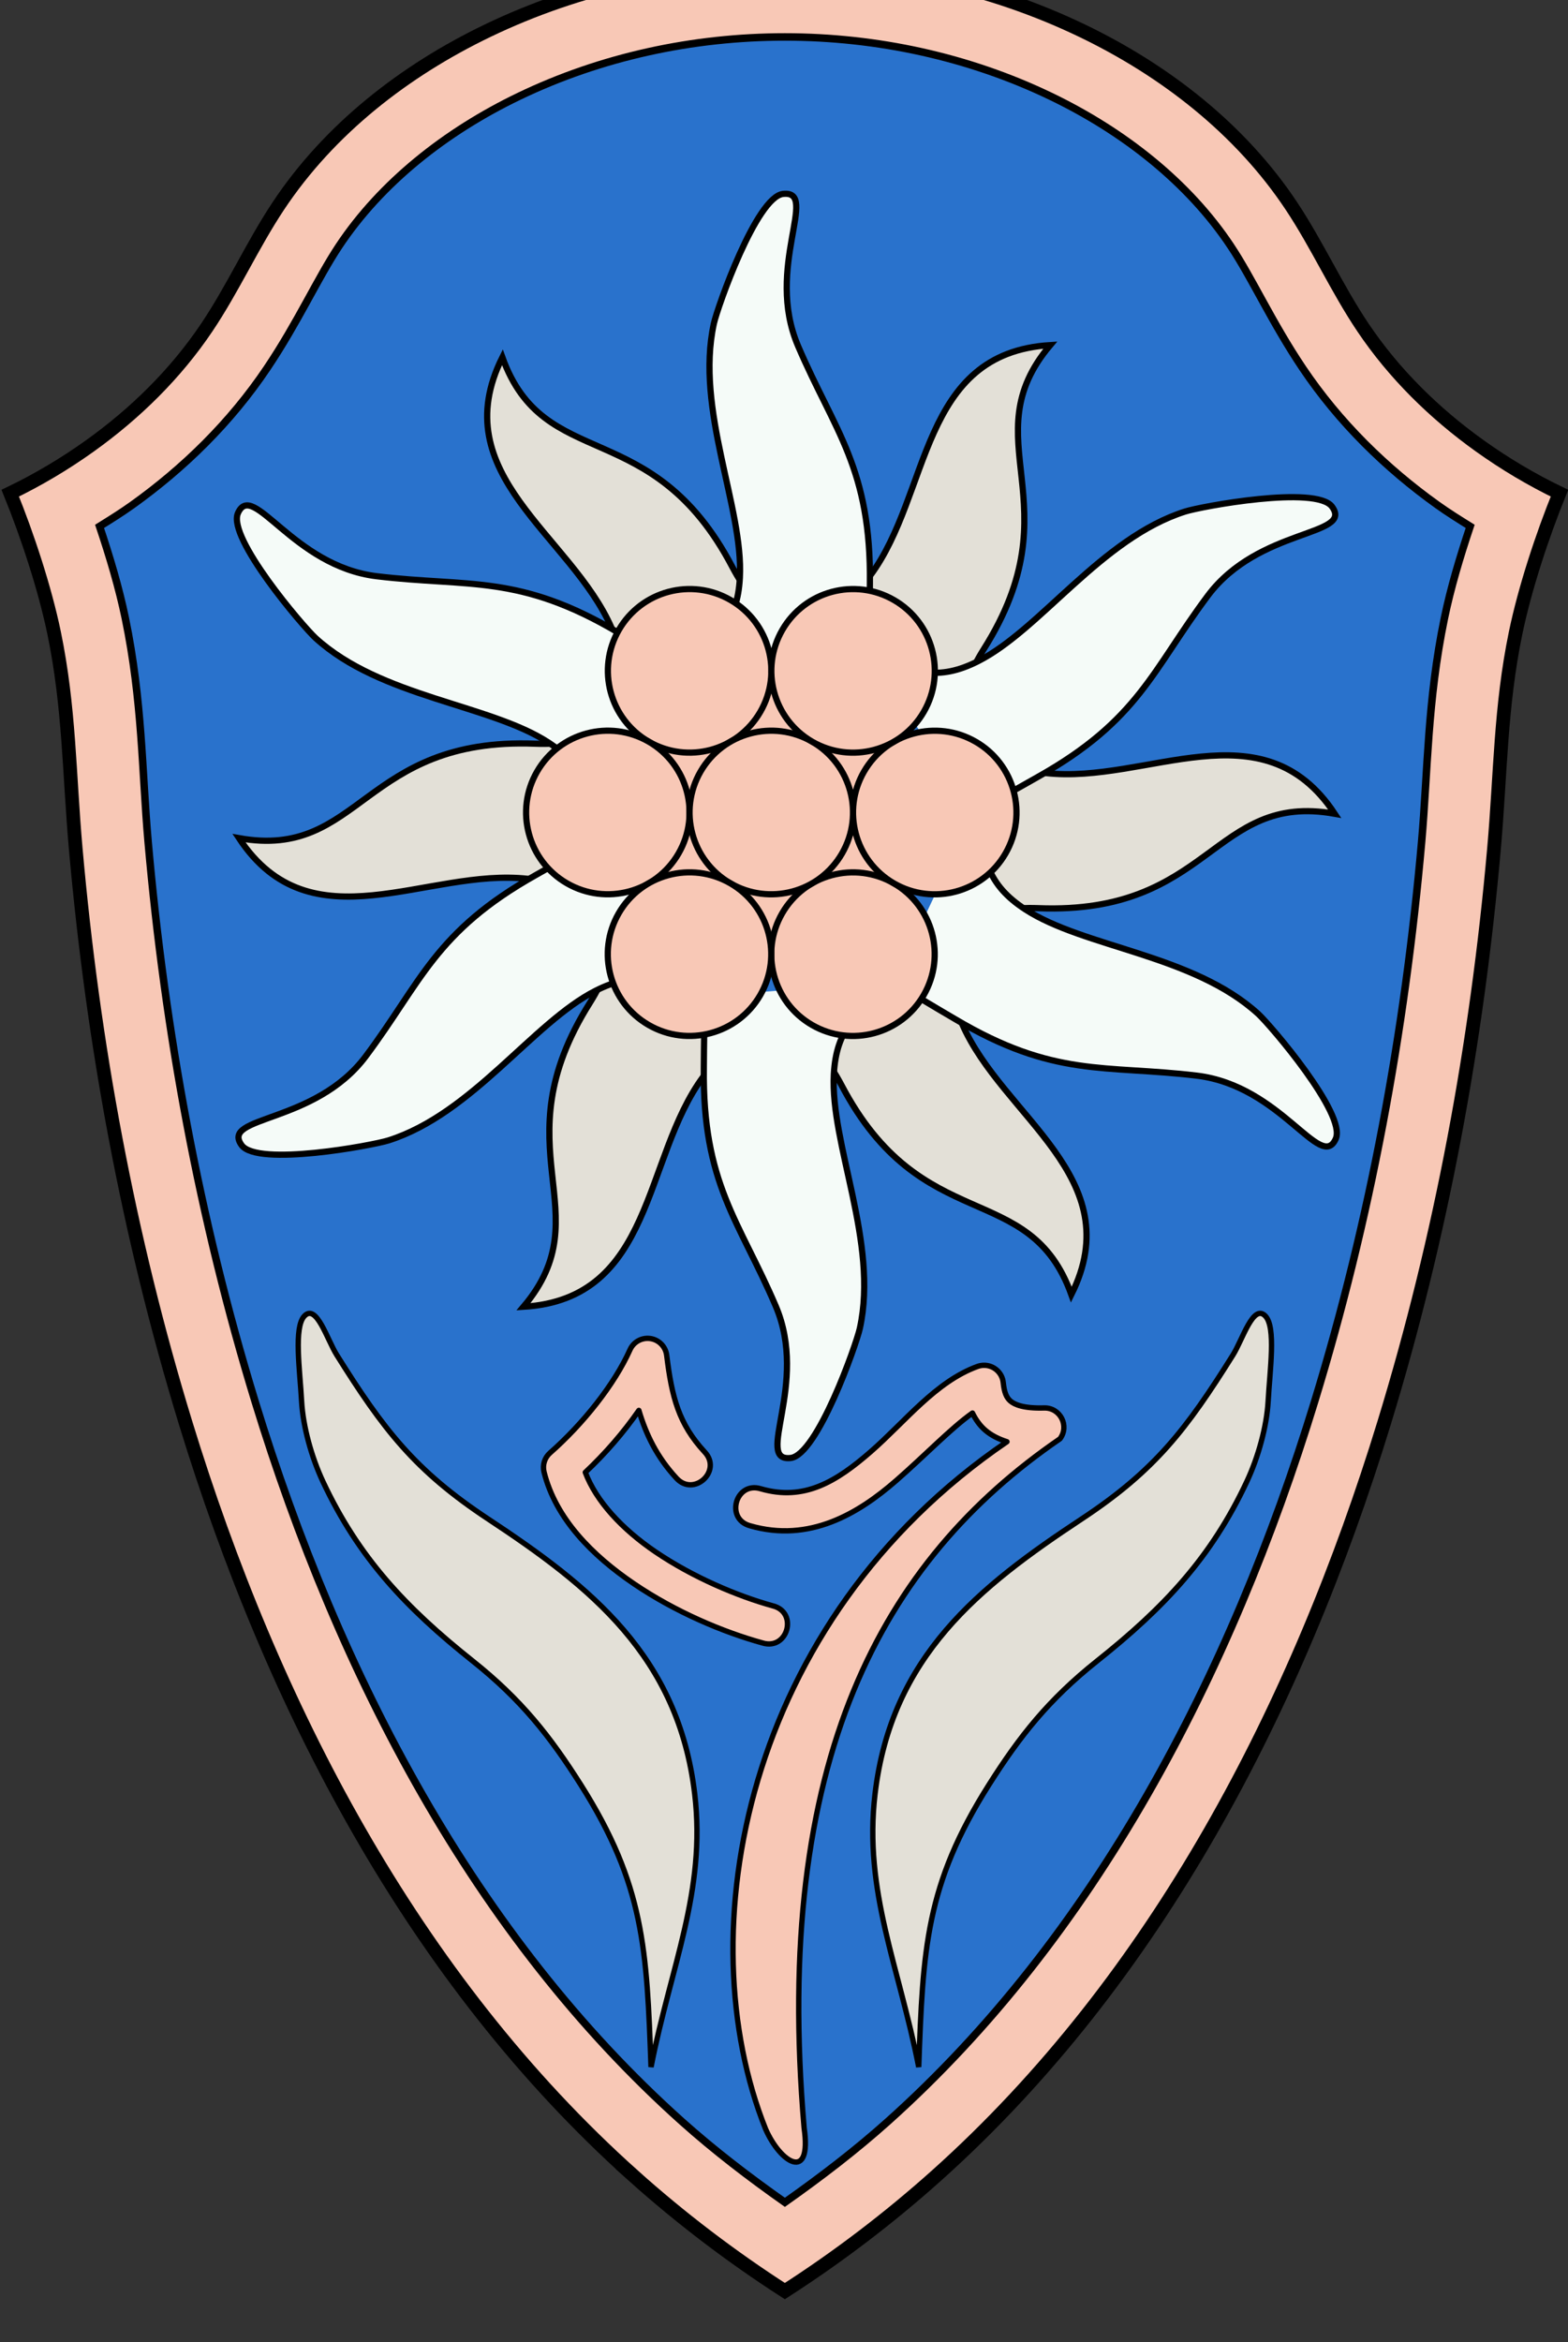
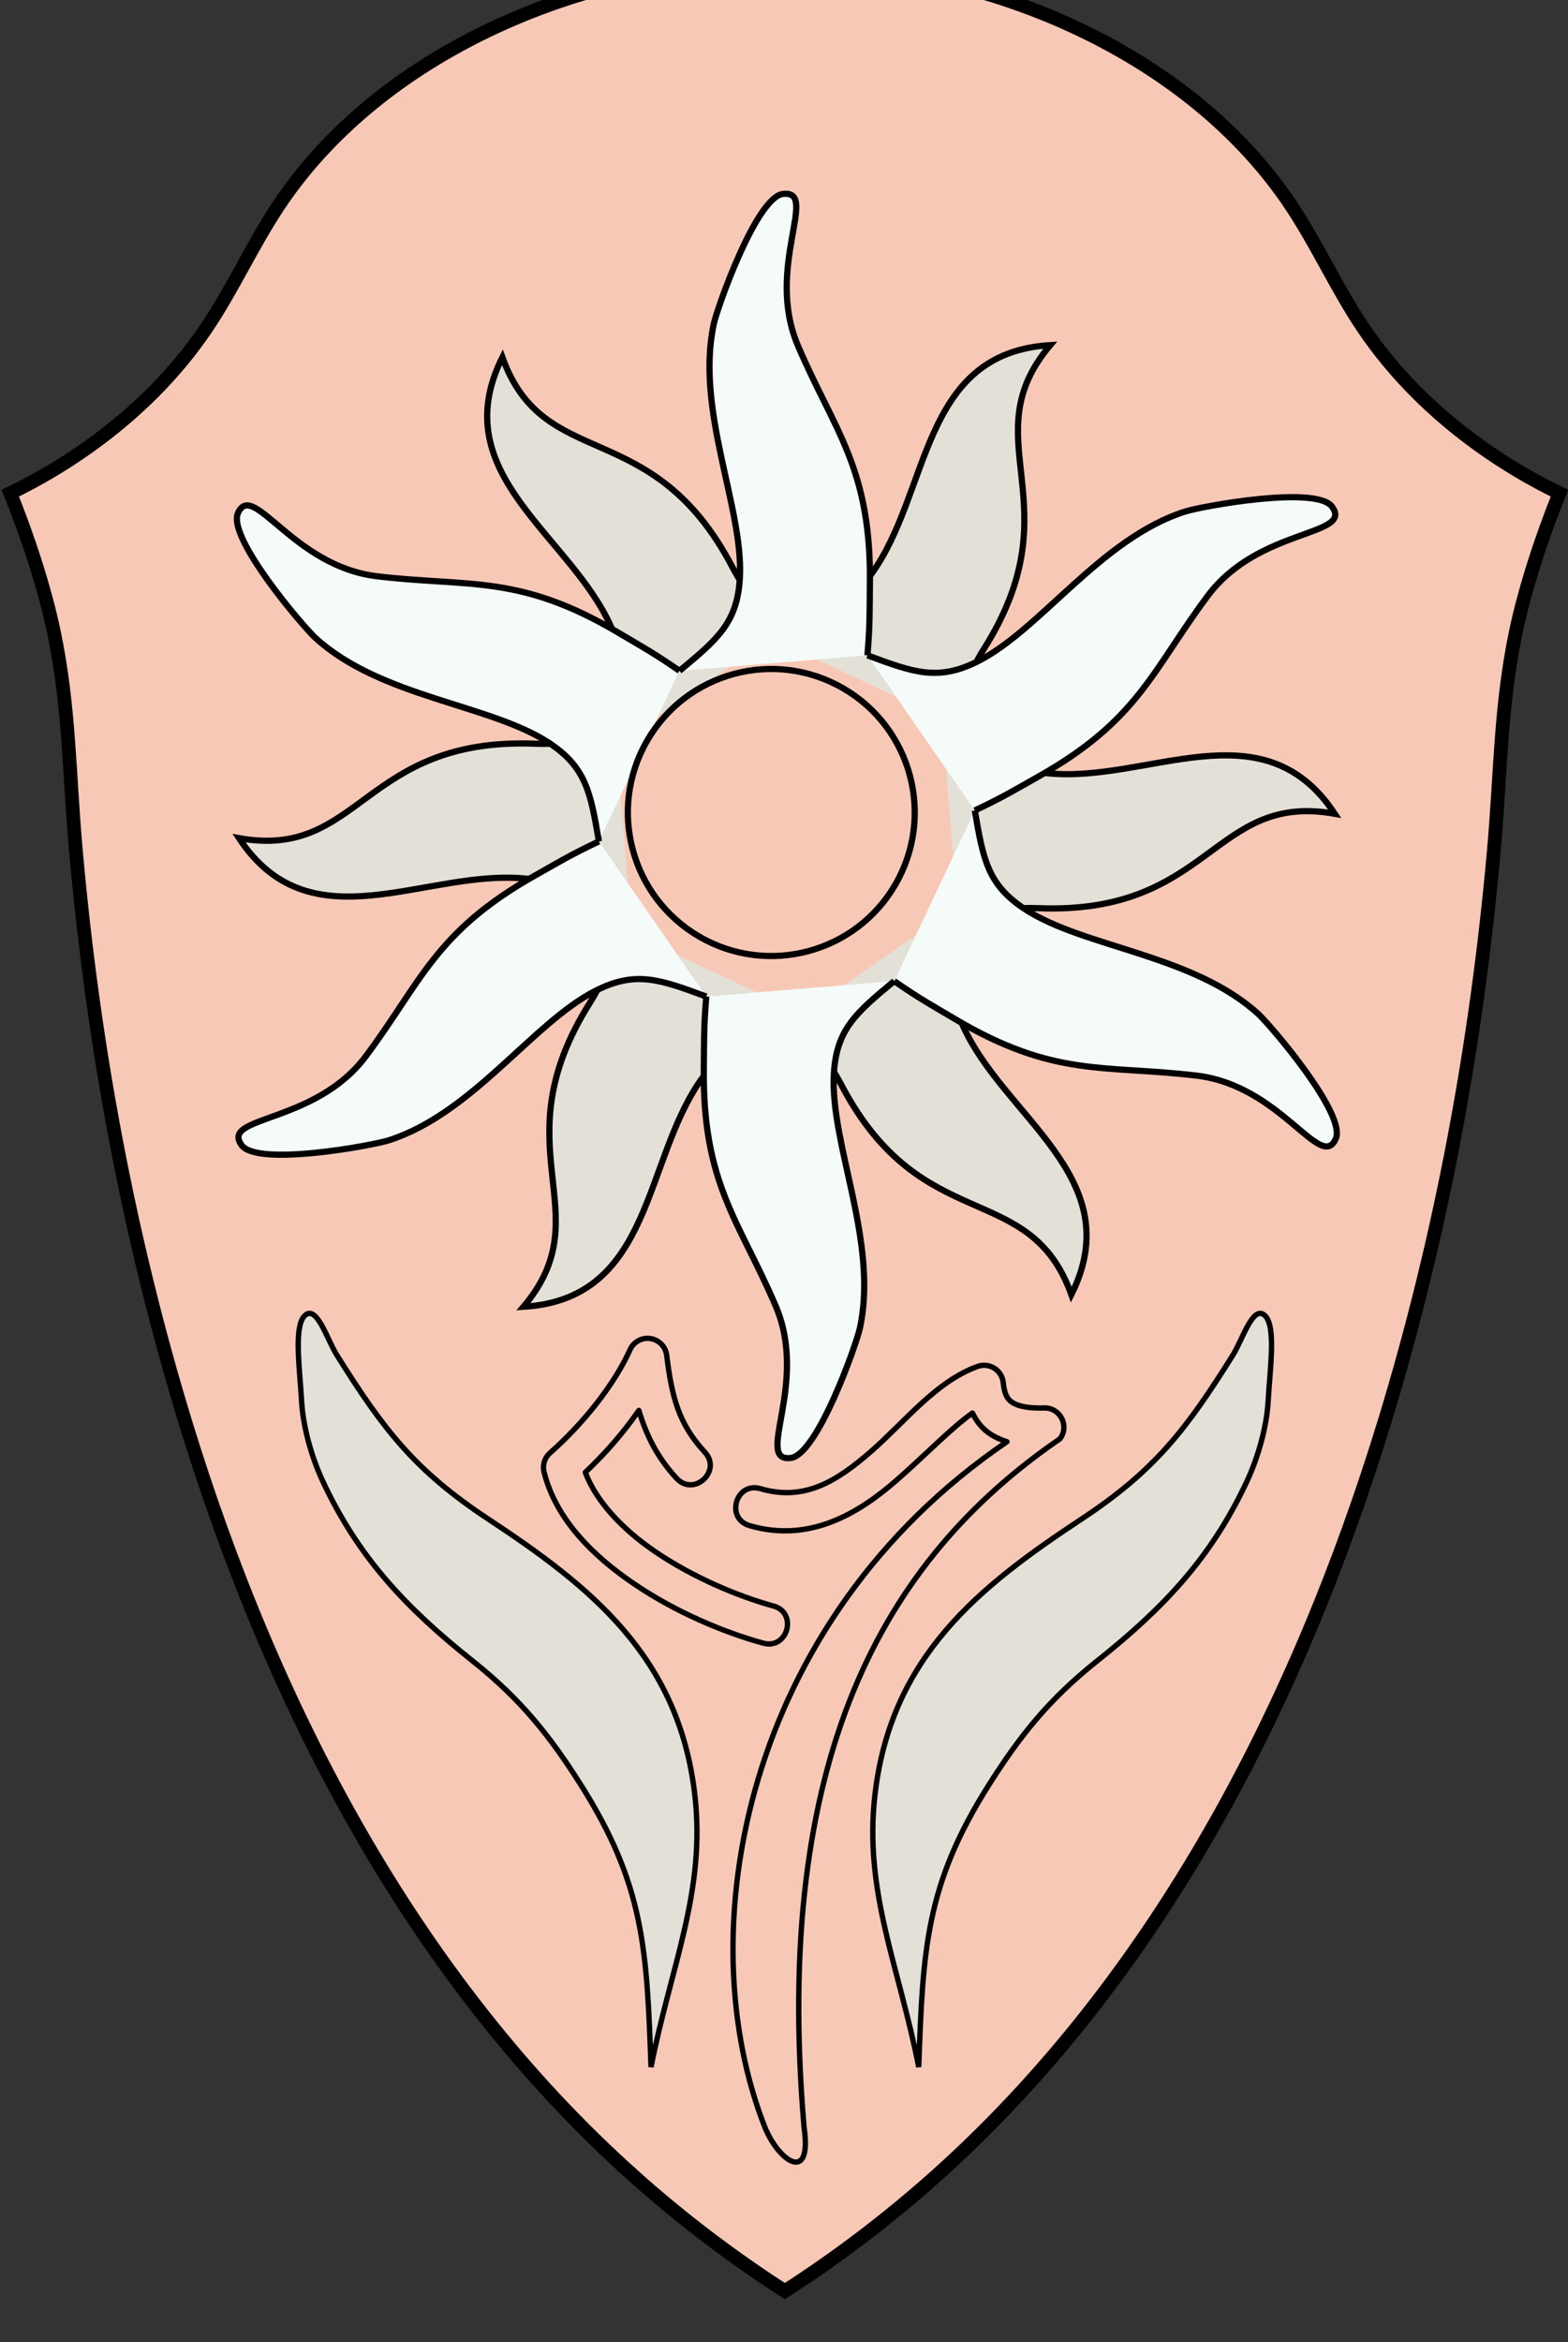
<svg xmlns="http://www.w3.org/2000/svg" xmlns:ns1="http://www.inkscape.org/namespaces/inkscape" xmlns:ns2="http://sodipodi.sourceforge.net/DTD/sodipodi-0.dtd" xmlns:xlink="http://www.w3.org/1999/xlink" width="96.91mm" height="144.673mm" viewBox="0 0 96.91 144.673" version="1.1" id="svg24449" ns1:version="0.92.3 (2405546, 2018-03-11)" ns2:docname="COA Glas Arda.svg">
  <rect x="0" y="0" width="96.91" height="144.673" fill="#333333" stroke="none" />
  <defs id="defs24443" />
  <ns2:namedview id="base" pagecolor="#ffffff" bordercolor="#666666" borderopacity="1.0" ns1:pageopacity="0.0" ns1:pageshadow="2" ns1:zoom="0.49497475" ns1:cx="-90.667592" ns1:cy="481.89837" ns1:document-units="mm" ns1:current-layer="layer1" showgrid="false" fit-margin-top="0" fit-margin-left="0" fit-margin-right="0" fit-margin-bottom="0" ns1:window-width="1920" ns1:window-height="1017" ns1:window-x="-4" ns1:window-y="-4" ns1:window-maximized="1" />
  <g ns1:label="Layer 1" ns1:groupmode="layer" id="layer1" transform="translate(390.901,-72.717)">
    <g id="g23738" transform="matrix(0.282,0,0,0.282,-273.769,-3144.625)">
      <path id="path23480" style="fill:#f8c8b6;fill-opacity:1;fill-rule:evenodd;stroke:#000000;stroke-width:3;stroke-linecap:butt;stroke-linejoin:miter;stroke-miterlimit:4;stroke-dasharray:none;stroke-opacity:1" d="m -276.52,11885.616 c -48.297,-43.201 -79.198,-103.032 -98.184,-164.985 -12.524,-40.867 -20.298,-83.135 -24.061,-125.712 -1.461,-16.529 -1.377,-31.031 -4.742,-47.28 -2.013,-9.722 -5.866,-21.401 -9.609,-30.597 6.105,-2.949 11.957,-6.422 17.471,-10.367 9.926,-7.101 18.784,-15.782 25.592,-25.911 5.746,-8.549 9.985,-18.034 15.681,-26.616 11.166,-16.823 27.691,-29.669 45.89,-38.415 20.211,-9.712 42.716,-14.61 65.136,-14.176 22.42,-0.434 44.925,4.464 65.136,14.176 18.199,8.746 34.724,21.592 45.89,38.415 5.697,8.582 9.935,18.067 15.681,26.616 6.808,10.129 15.666,18.81 25.592,25.911 5.514,3.945 11.366,7.418 17.471,10.367 -3.743,9.196 -7.596,20.875 -9.609,30.597 -3.364,16.249 -3.281,30.751 -4.742,47.28 -3.763,42.577 -11.538,84.845 -24.061,125.712 -18.986,61.953 -49.887,121.784 -98.184,164.985 -10.37,9.275 -21.475,17.728 -33.176,25.253 -11.701,-7.525 -22.806,-15.978 -33.176,-25.253 z" ns1:connector-curvature="0" ns2:nodetypes="cssscsscccscsscsssccc" />
-       <path ns2:nodetypes="ccccccccccccccccccccccc" ns1:connector-curvature="0" id="path23486" d="m -185.111,11430.098 c 16.102,7.738 30.287,18.962 39.514,32.863 h 0.002 v 0 c 4.719,7.109 8.966,16.624 15.732,26.691 8.027,11.942 18.271,21.916 29.547,29.983 2.322,1.661 4.746,3.169 7.168,4.679 -2.231,6.652 -4.27,13.473 -5.641,20.092 -3.756,18.144 -3.626,33.446 -5.01,49.108 -3.675,41.58 -11.261,82.755 -23.424,122.445 -18.409,60.07 -48.206,117.197 -93.57,157.775 -7.126,6.374 -14.735,12.18 -22.551,17.69 -7.816,-5.51 -15.424,-11.315 -22.551,-17.69 -45.365,-40.578 -75.161,-97.705 -93.57,-157.775 -12.163,-39.69 -19.749,-80.865 -23.424,-122.445 -1.384,-15.662 -1.255,-30.964 -5.012,-49.108 -1.37,-6.618 -3.409,-13.44 -5.641,-20.092 2.422,-1.51 4.848,-3.018 7.17,-4.679 11.276,-8.067 21.52,-18.041 29.547,-29.983 6.767,-10.067 11.014,-19.584 15.732,-26.693 9.227,-13.901 23.412,-25.125 39.514,-32.863 17.934,-8.618 38.033,-12.991 58.234,-12.99 20.202,0 40.299,4.374 58.232,12.992 z" style="color:#000000;font-style:normal;font-variant:normal;font-weight:normal;font-stretch:normal;font-size:medium;line-height:normal;font-family:sans-serif;font-variant-ligatures:normal;font-variant-position:normal;font-variant-caps:normal;font-variant-numeric:normal;font-variant-alternates:normal;font-feature-settings:normal;text-indent:0;text-align:start;text-decoration:none;text-decoration-line:none;text-decoration-style:solid;text-decoration-color:#000000;letter-spacing:normal;word-spacing:normal;text-transform:none;writing-mode:lr-tb;direction:ltr;text-orientation:mixed;dominant-baseline:auto;baseline-shift:baseline;text-anchor:start;white-space:normal;shape-padding:0;clip-rule:nonzero;display:inline;overflow:visible;visibility:visible;opacity:1;isolation:auto;mix-blend-mode:normal;color-interpolation:sRGB;color-interpolation-filters:linearRGB;solid-color:#000000;solid-opacity:1;vector-effect:none;fill:#2972cc;fill-opacity:1;fill-rule:evenodd;stroke:#000000;stroke-width:1.641;stroke-linecap:butt;stroke-linejoin:miter;stroke-miterlimit:4;stroke-dasharray:none;stroke-dashoffset:0;stroke-opacity:1;color-rendering:auto;image-rendering:auto;shape-rendering:auto;text-rendering:auto;enable-background:accumulate" />
      <g transform="matrix(-1,0,0,1,-486.69,0)" id="g23509">
        <g style="stroke:#000000;stroke-width:1.663;stroke-miterlimit:4;stroke-dasharray:none" id="g22829-09" transform="matrix(0.701,-0.421,0.421,0.701,-5433.823,3401.745)">
          <g style="stroke:#000000;stroke-width:1.663;stroke-miterlimit:4;stroke-dasharray:none" transform="rotate(30,546.365,12511.122)" id="g22781-8">
            <path style="fill:#e3e0d7;fill-opacity:1;stroke:#000000;stroke-width:1.663;stroke-miterlimit:4;stroke-dasharray:none" d="m -49.905,12041.418 c -5.983,-7.792 -7.218,-12.711 -10.906,-18.781 -24.059,-39.599 4.6,-55.998 -16.409,-81.735 35.058,2.708 31.308,40.305 47.116,62.464 6.089,8.536 13.318,13.955 26.262,17.243" id="path3431-5-3-2-6-6" ns1:connector-curvature="0" ns2:nodetypes="cscsc" />
            <use style="stroke:#000000;stroke-width:1.663;stroke-miterlimit:4;stroke-dasharray:none" x="0" y="0" xlink:href="#path3431-5-3-2-6-6" id="use22690-9" transform="rotate(-60,-8.852,12070.906)" width="100%" height="100%" />
            <use style="stroke:#000000;stroke-width:1.663;stroke-miterlimit:4;stroke-dasharray:none" x="0" y="0" xlink:href="#path3431-5-3-2-6-6" id="use22690-1-4" transform="rotate(-120,-8.852,12070.906)" width="100%" height="100%" />
            <use style="stroke:#000000;stroke-width:1.663;stroke-miterlimit:4;stroke-dasharray:none" x="0" y="0" xlink:href="#path3431-5-3-2-6-6" id="use22690-1-6-1" transform="rotate(-180,-8.852,12070.906)" width="100%" height="100%" />
            <use style="stroke:#000000;stroke-width:1.663;stroke-miterlimit:4;stroke-dasharray:none" x="0" y="0" xlink:href="#path3431-5-3-2-6-6" id="use22690-1-6-3-79" transform="rotate(120,-8.852,12070.906)" width="100%" height="100%" />
            <use style="stroke:#000000;stroke-width:1.663;stroke-miterlimit:4;stroke-dasharray:none" x="0" y="0" xlink:href="#path3431-5-3-2-6-6" id="use22690-1-6-3-5-9" transform="rotate(60,-8.852,12070.906)" width="100%" height="100%" />
          </g>
          <g style="fill:#f5fbf8;fill-opacity:1;stroke:#000000;stroke-width:1.663;stroke-miterlimit:4;stroke-dasharray:none" transform="rotate(30,285.64,11852.275)" id="g22773-3">
            <path style="fill:#f5fbf8;fill-opacity:1;stroke:#000000;stroke-width:1.663;stroke-miterlimit:4;stroke-dasharray:none" d="m 264.833,11806.211 c -0.562,-8.423 -0.357,-12.234 -0.326,-19.099 0.144,-31.052 10.169,-40.753 20.359,-63.459 9.33,-20.79 -5.098,-41.872 4.693,-40.647 7.13,0.892 17.081,30.667 17.966,35.067 4.655,23.135 -8.838,49.158 -8.144,67.937 0.444,12.032 5.665,16.543 15.748,25.212" id="path3431-5-3-2-3" ns1:connector-curvature="0" ns2:nodetypes="csssssc" />
            <use style="fill:#f5fbf8;fill-opacity:1;stroke:#000000;stroke-width:1.663;stroke-miterlimit:4;stroke-dasharray:none" x="0" y="0" xlink:href="#path3431-5-3-2-3" id="use22622-1" transform="rotate(-60,285.641,11852.275)" width="100%" height="100%" />
            <use style="fill:#f5fbf8;fill-opacity:1;stroke:#000000;stroke-width:1.663;stroke-miterlimit:4;stroke-dasharray:none" x="0" y="0" xlink:href="#path3431-5-3-2-3" id="use22622-2-70" transform="rotate(-120,285.641,11852.275)" width="100%" height="100%" />
            <use style="fill:#f5fbf8;fill-opacity:1;stroke:#000000;stroke-width:1.663;stroke-miterlimit:4;stroke-dasharray:none" x="0" y="0" xlink:href="#path3431-5-3-2-3" id="use22622-2-0-3" transform="rotate(-180,285.641,11852.275)" width="100%" height="100%" />
            <use style="fill:#f5fbf8;fill-opacity:1;stroke:#000000;stroke-width:1.663;stroke-miterlimit:4;stroke-dasharray:none" x="0" y="0" xlink:href="#path3431-5-3-2-3" id="use22622-2-1-1" transform="rotate(120,285.641,11852.275)" width="100%" height="100%" />
            <use style="fill:#f5fbf8;fill-opacity:1;stroke:#000000;stroke-width:1.663;stroke-miterlimit:4;stroke-dasharray:none" x="0" y="0" xlink:href="#path3431-5-3-2-3" id="use22622-2-1-4-18" transform="rotate(60,285.641,11852.275)" width="100%" height="100%" />
          </g>
        </g>
        <g style="stroke:#000000;stroke-width:1.663;stroke-miterlimit:4;stroke-dasharray:none" id="g23209-2" transform="matrix(0.708,-0.409,0.409,0.708,-5290.184,3312.406)">
          <circle r="38.444" cy="11852.275" cx="285.641" id="path23119-9" style="color:#000000;clip-rule:nonzero;display:inline;overflow:visible;visibility:visible;opacity:1;isolation:auto;mix-blend-mode:normal;color-interpolation:sRGB;color-interpolation-filters:linearRGB;solid-color:#000000;solid-opacity:1;fill:#f8c8b6;fill-opacity:1;fill-rule:evenodd;stroke:#000000;stroke-width:1.663;stroke-linecap:butt;stroke-linejoin:bevel;stroke-miterlimit:4;stroke-dasharray:none;stroke-dashoffset:0;stroke-opacity:1;paint-order:fill markers stroke;color-rendering:auto;image-rendering:auto;shape-rendering:auto;text-rendering:auto;enable-background:accumulate" />
          <use transform="translate(37.942,-21.912)" height="100%" width="100%" id="use22831-1-2-9" xlink:href="#path22813-4" y="0" x="0" style="stroke:#000000;stroke-width:1.663;stroke-miterlimit:4;stroke-dasharray:none" />
          <use transform="translate(37.942,21.911)" height="100%" width="100%" id="use22831-1-8-6" xlink:href="#path22813-4" y="0" x="0" style="stroke:#000000;stroke-width:1.663;stroke-miterlimit:4;stroke-dasharray:none" />
          <use transform="translate(-37.942,21.911)" height="100%" width="100%" id="use22831-1-4-5" xlink:href="#path22813-4" y="0" x="0" style="stroke:#000000;stroke-width:1.663;stroke-miterlimit:4;stroke-dasharray:none" />
          <use transform="translate(-37.943,-21.911)" height="100%" width="100%" id="use22831-1-89" xlink:href="#path22813-4" y="0" x="0" style="stroke:#000000;stroke-width:1.663;stroke-miterlimit:4;stroke-dasharray:none" />
-           <ellipse ry="21.912" rx="21.906" cy="11852.275" cx="285.641" id="path22813-4" style="color:#000000;clip-rule:nonzero;display:inline;overflow:visible;visibility:visible;opacity:1;isolation:auto;mix-blend-mode:normal;color-interpolation:sRGB;color-interpolation-filters:linearRGB;solid-color:#000000;solid-opacity:1;fill:#f8c8b6;fill-opacity:1;fill-rule:evenodd;stroke:#000000;stroke-width:1.663;stroke-linecap:round;stroke-linejoin:bevel;stroke-miterlimit:4;stroke-dasharray:none;stroke-dashoffset:0;stroke-opacity:1;paint-order:fill markers stroke;color-rendering:auto;image-rendering:auto;shape-rendering:auto;text-rendering:auto;enable-background:accumulate" />
          <g style="stroke:#000000;stroke-width:1.663;stroke-miterlimit:4;stroke-dasharray:none" id="g23198-8">
            <use style="stroke:#000000;stroke-width:1.663;stroke-miterlimit:4;stroke-dasharray:none" x="0" y="0" xlink:href="#path22813-4" id="use22831-1-3-7" width="100%" height="100%" transform="translate(-2.8920286e-6,43.822)" />
            <use style="stroke:#000000;stroke-width:1.663;stroke-miterlimit:4;stroke-dasharray:none" x="0" y="0" xlink:href="#path22813-4" id="use22831-2" width="100%" height="100%" transform="translate(-2.8920285e-6,-43.823)" />
          </g>
        </g>
      </g>
      <g transform="translate(-0.867)" id="g23637">
        <path style="fill:#e3e0d7;fill-opacity:1;fill-rule:evenodd;stroke:#000000;stroke-width:1.172;stroke-linecap:butt;stroke-linejoin:miter;stroke-miterlimit:4;stroke-dasharray:none;stroke-opacity:1" d="m -347.799,11697.302 c -2.335,2.497 -0.975,11.764 -0.598,18.622 0.305,5.547 2.169,12.281 4.701,17.673 7.779,16.571 18.058,27.528 32.789,39.244 10.673,8.49 16.995,16.534 23.689,27.097 13.937,21.999 14.476,36.106 15.407,61.85 4.298,-22.029 12.099,-38.473 9.572,-59.826 -3.573,-30.189 -22.846,-45.423 -45.285,-60.228 -16.064,-10.6 -22.953,-19.62 -33.176,-35.942 -2.098,-3.35 -4.445,-11.328 -7.099,-8.49 z" id="path23601-3" ns1:connector-curvature="0" ns2:nodetypes="ssssscssss" />
        <use x="0" y="0" xlink:href="#path23601-3" id="use23633" transform="matrix(-1,0,0,1,-484.955,0)" width="100%" height="100%" />
      </g>
      <path ns2:nodetypes="ccccsccccccccccccccccccccccccc" ns1:connector-curvature="0" id="path18099-5-4-8-2" d="m -273.236,11702.178 c -1.733,-0.08 -3.34,0.906 -4.049,2.49 -3.413,7.624 -10.308,16.253 -17.533,22.603 -1.185,1.042 -1.689,2.659 -1.307,4.19 2.546,10.21 10.545,18.254 19.682,24.459 9.136,6.205 19.606,10.61 28.23,12.984 5.509,1.646 7.814,-6.73 2.238,-8.134 -7.709,-2.123 -17.556,-6.278 -25.729,-11.829 -7.353,-4.993 -13.001,-11.099 -15.381,-17.416 4.33,-4.07 8.351,-8.675 11.74,-13.566 1.567,5.261 3.945,10.198 8.219,14.826 3.812,4.233 10.116,-1.588 6.199,-5.724 -5.719,-6.193 -7.19,-12.041 -8.322,-21.188 -0.253,-2.038 -1.937,-3.598 -3.988,-3.695 z m 73.404,5.9 c -0.439,0.02 -0.874,0.1 -1.287,0.25 -9.161,3.312 -15.856,12.088 -23.389,18.654 -7.532,6.567 -14.603,10.901 -24.145,8.135 -5.449,-1.651 -7.836,6.584 -2.35,8.104 13.062,3.787 23.788,-2.686 32.039,-9.879 6.362,-5.546 12.002,-11.464 16.73,-14.809 0.673,1.358 1.535,2.662 2.809,3.762 1.321,1.14 2.939,1.938 4.754,2.523 -57.787,39.363 -70.062,107.738 -52.891,150.569 3.219,7.368 10.178,11.774 8.434,-0.285 -6.907,-80.626 17.087,-124.207 56.074,-150.922 2.135,-2.827 0.046,-6.867 -3.494,-6.76 -4.509,0.135 -6.478,-0.749 -7.361,-1.512 -0.883,-0.762 -1.35,-1.884 -1.58,-4.056 -0.232,-2.203 -2.13,-3.852 -4.344,-3.774 z" style="color:#000000;font-style:normal;font-variant:normal;font-weight:normal;font-stretch:normal;font-size:medium;line-height:normal;font-family:sans-serif;font-variant-ligatures:normal;font-variant-position:normal;font-variant-caps:normal;font-variant-numeric:normal;font-variant-alternates:normal;font-feature-settings:normal;text-indent:0;text-align:start;text-decoration:none;text-decoration-line:none;text-decoration-style:solid;text-decoration-color:#000000;letter-spacing:normal;word-spacing:normal;text-transform:none;writing-mode:lr-tb;direction:ltr;text-orientation:mixed;dominant-baseline:auto;baseline-shift:baseline;text-anchor:start;white-space:normal;shape-padding:0;clip-rule:nonzero;display:inline;overflow:visible;visibility:visible;opacity:1;isolation:auto;mix-blend-mode:normal;color-interpolation:sRGB;color-interpolation-filters:linearRGB;solid-color:#000000;solid-opacity:1;vector-effect:none;fill:#f8c8b6;fill-opacity:1;fill-rule:evenodd;stroke:#000000;stroke-width:1.172;stroke-linecap:round;stroke-linejoin:round;stroke-miterlimit:4;stroke-dasharray:none;stroke-dashoffset:0;stroke-opacity:1;color-rendering:auto;image-rendering:auto;shape-rendering:auto;text-rendering:auto;enable-background:accumulate" />
    </g>
  </g>
</svg>